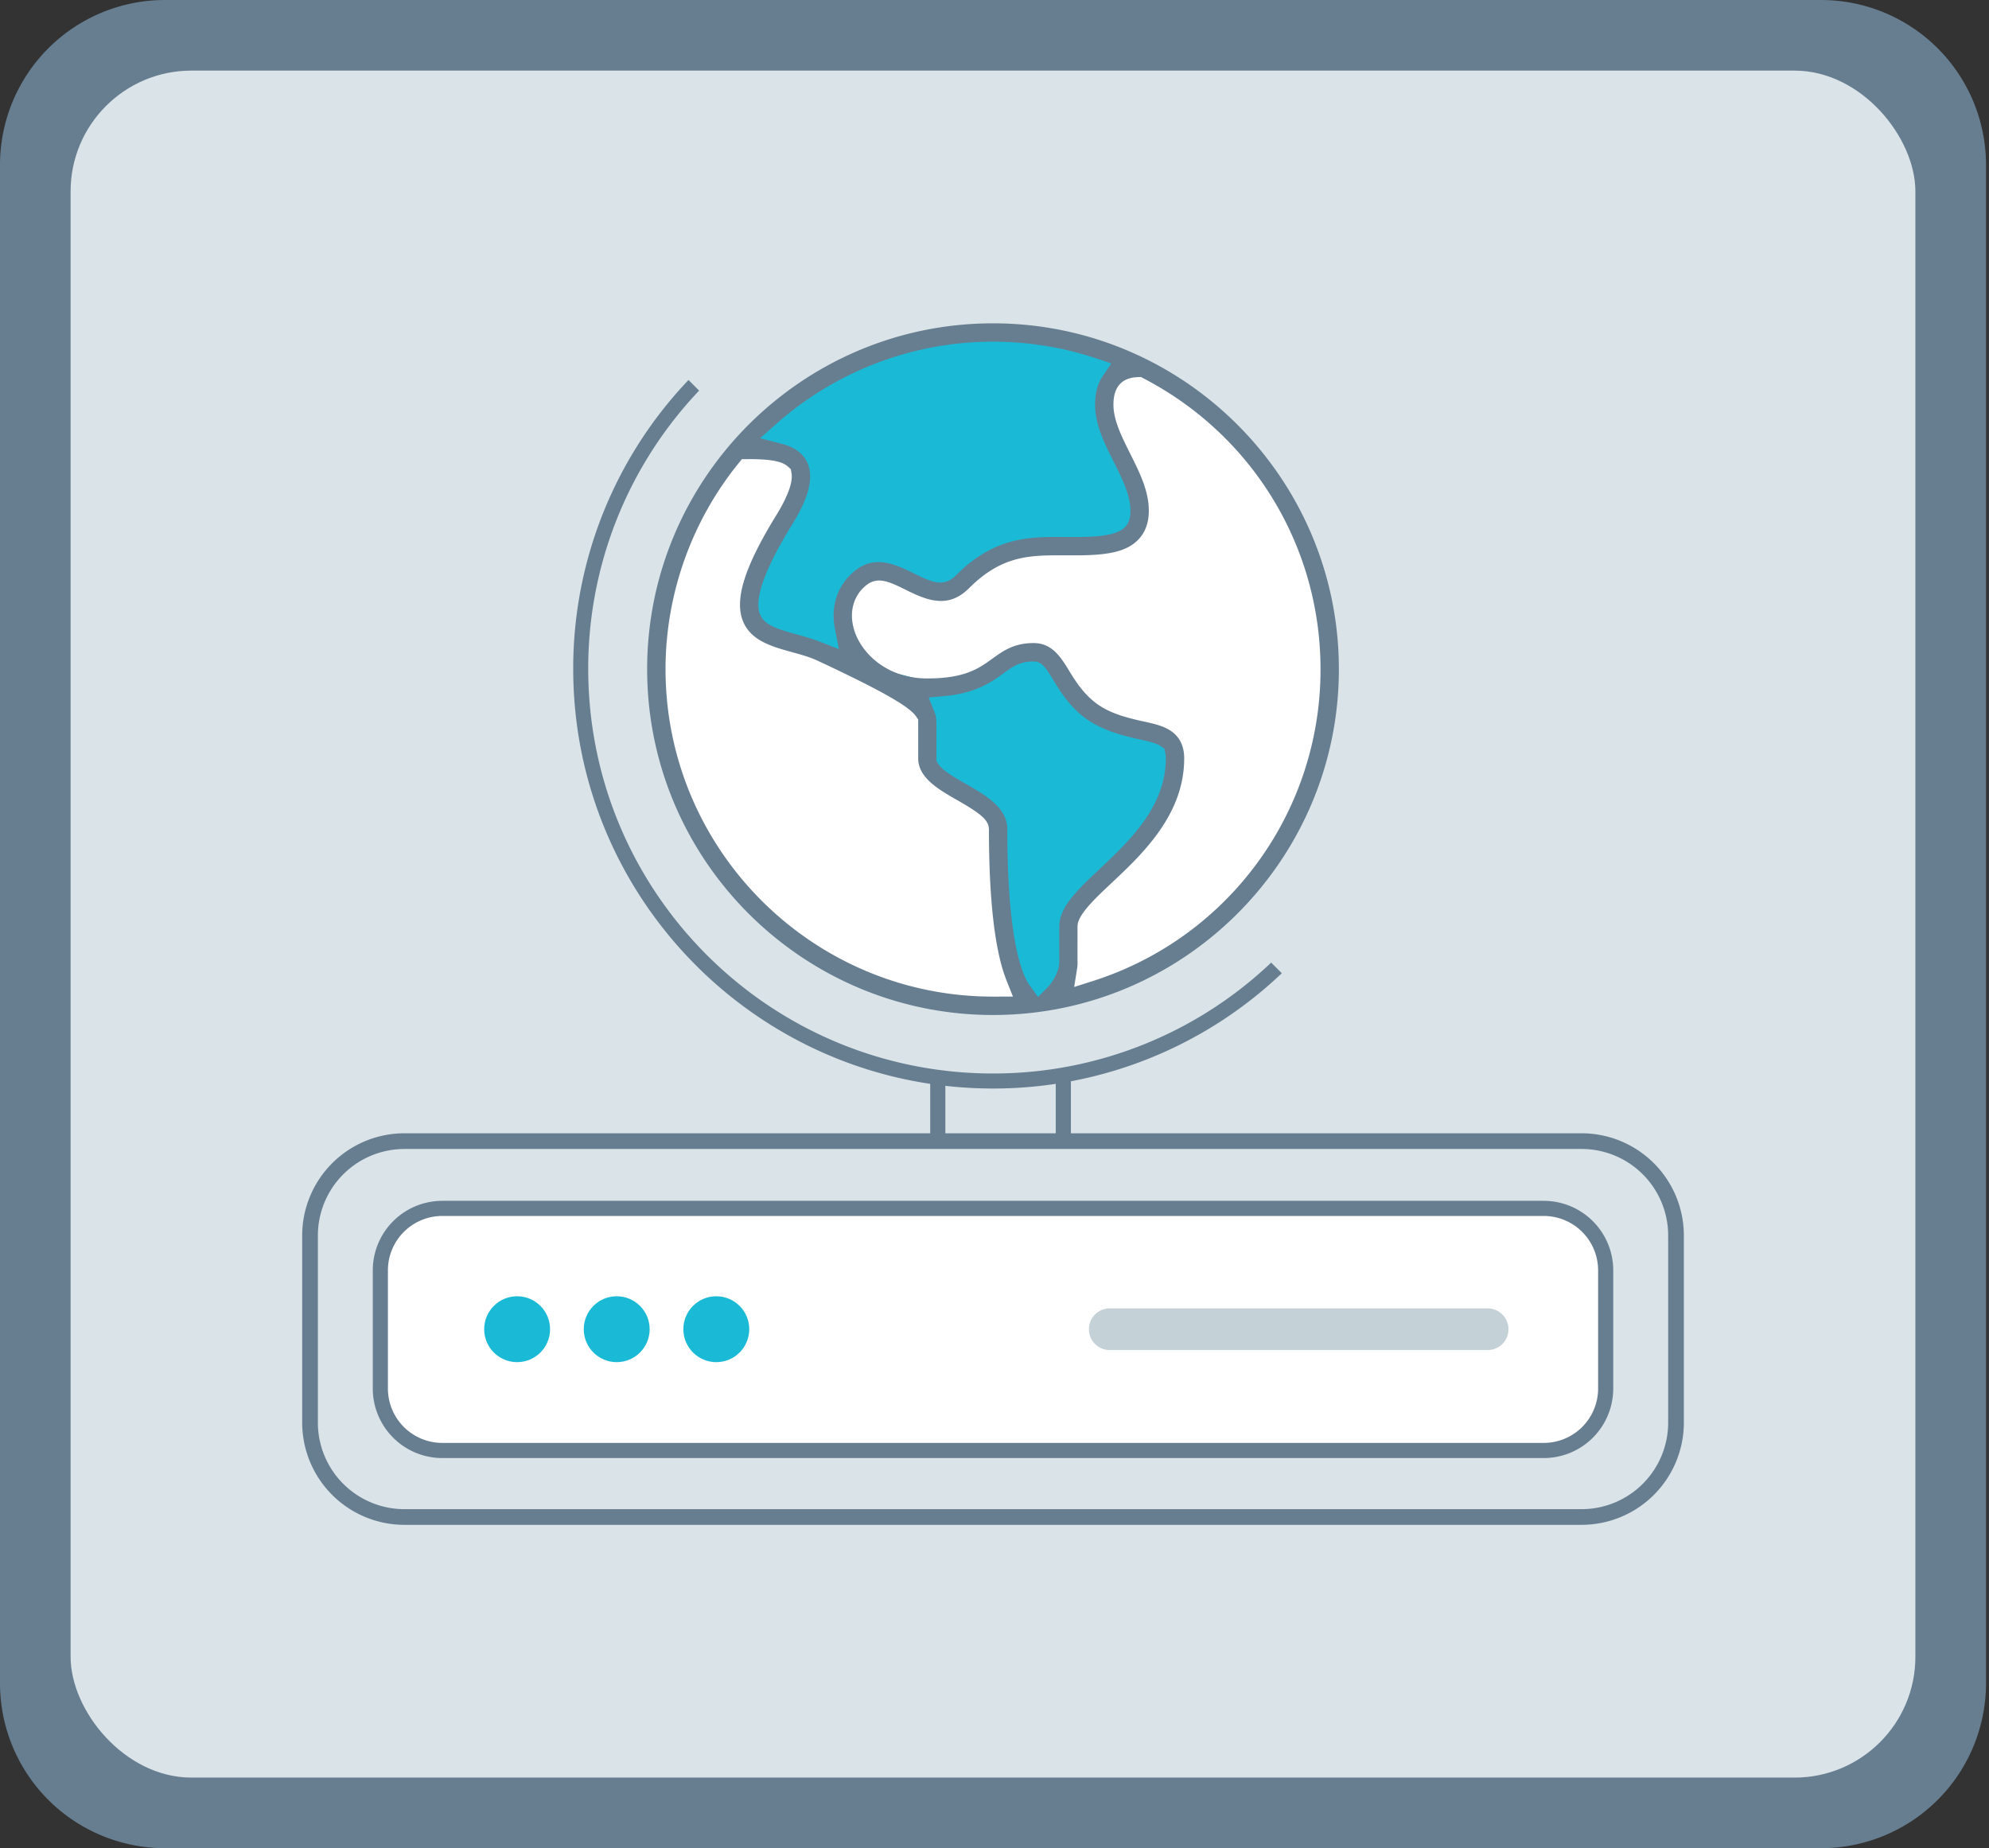
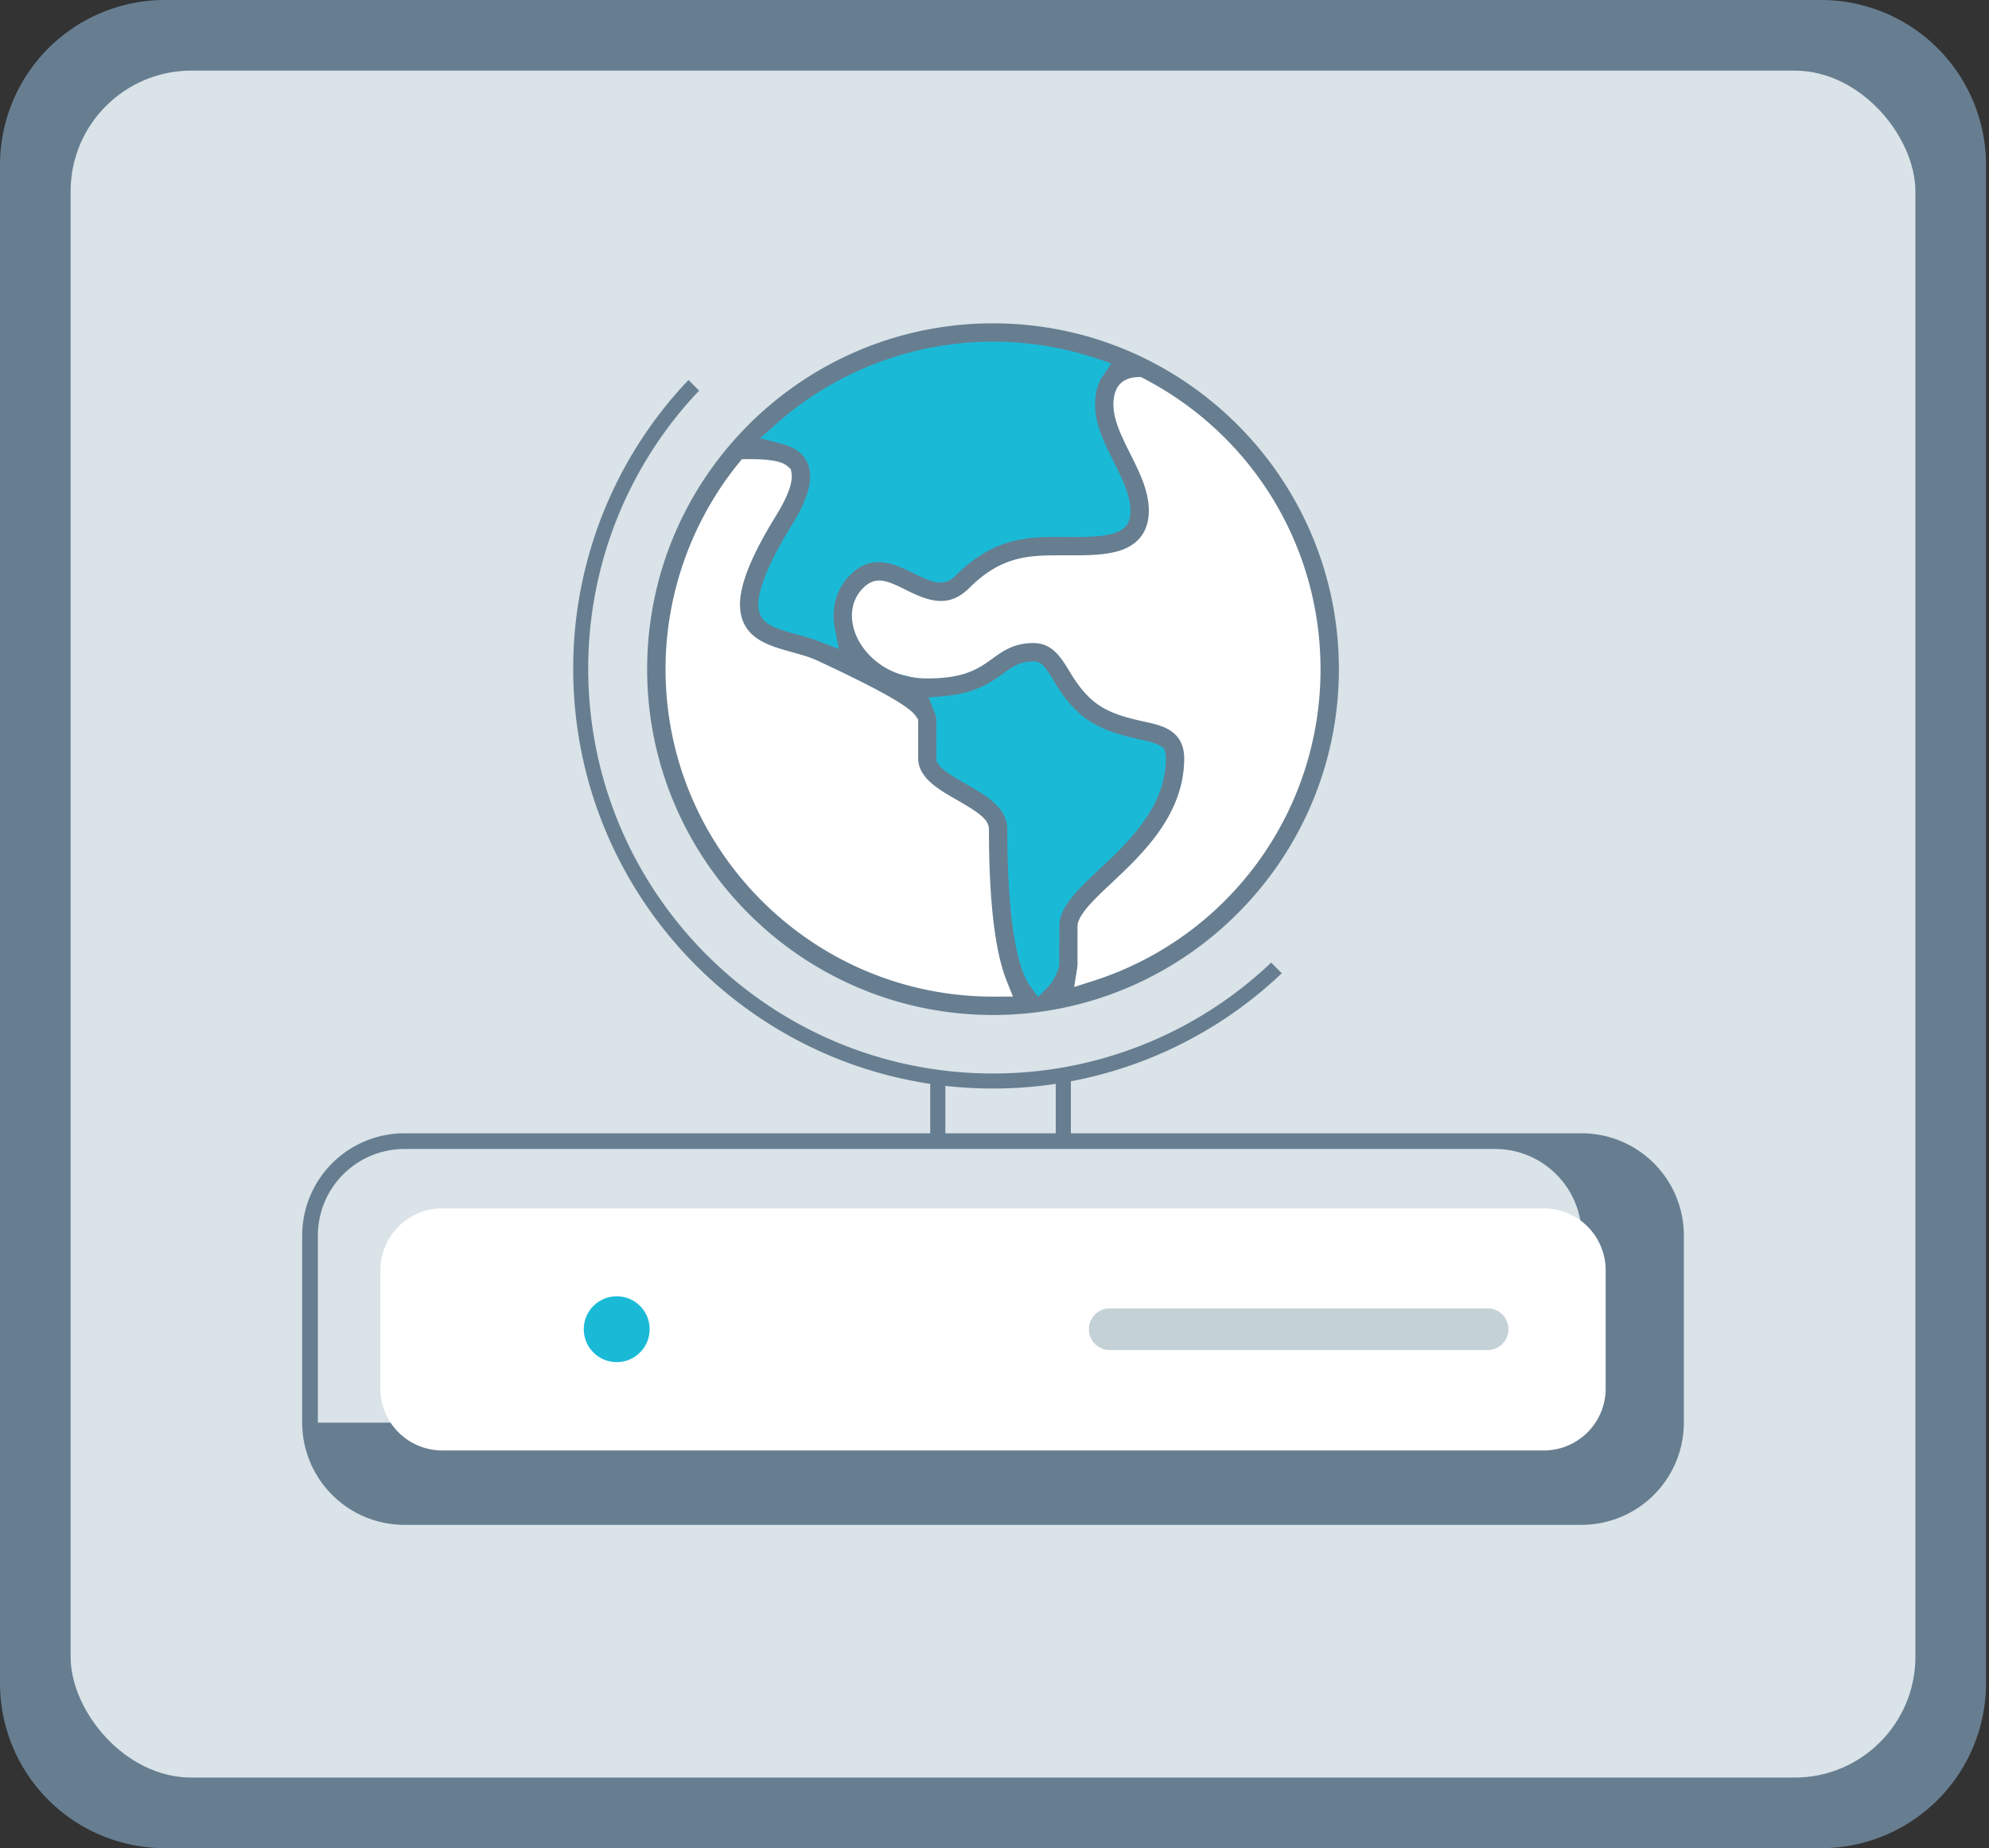
<svg xmlns="http://www.w3.org/2000/svg" width="99" height="92" fill="none">
  <rect width="100%" height="100%" fill="#333333" stroke="none" />
  <path d="M0 8.211A8.211 8.211 0 0 1 8.211 0h82.43a8.21 8.21 0 0 1 8.21 8.21v75.58A8.211 8.211 0 0 1 90.64 92H8.211A8.211 8.211 0 0 1 0 83.789V8.21z" fill="#677e91" />
  <rect x="3.514" y="3.515" width="91.822" height="84.971" rx="6.013" fill="#d9e3e8" />
  <rect x="15.43" y="56.805" width="67.99" height="18.71" rx="4.697" fill="#d9e3e8" />
-   <path fill-rule="evenodd" clip-rule="evenodd" d="M78.725 75.905H20.128a5.093 5.093 0 0 1-5.087-5.087V61.5a5.093 5.093 0 0 1 5.087-5.087h58.597a5.093 5.093 0 0 1 5.087 5.087v9.317a5.093 5.093 0 0 1-5.087 5.087zm-58.597-18.71a4.31 4.31 0 0 0-4.306 4.306v9.317a4.31 4.31 0 0 0 4.306 4.306h58.597a4.311 4.311 0 0 0 4.306-4.306V61.5a4.311 4.311 0 0 0-4.306-4.306H20.128z" fill="#677e91" />
+   <path fill-rule="evenodd" clip-rule="evenodd" d="M78.725 75.905H20.128a5.093 5.093 0 0 1-5.087-5.087V61.5a5.093 5.093 0 0 1 5.087-5.087h58.597a5.093 5.093 0 0 1 5.087 5.087v9.317a5.093 5.093 0 0 1-5.087 5.087zm-58.597-18.71a4.31 4.31 0 0 0-4.306 4.306v9.317h58.597a4.311 4.311 0 0 0 4.306-4.306V61.5a4.311 4.311 0 0 0-4.306-4.306H20.128z" fill="#677e91" />
  <path d="M18.932 63.234a3.081 3.081 0 0 1 3.08-3.082H76.84a3.081 3.081 0 0 1 3.08 3.082v5.887a3.081 3.081 0 0 1-3.08 3.081H22.013a3.081 3.081 0 0 1-3.081-3.08v-5.888z" fill="#fff" />
-   <path fill-rule="evenodd" clip-rule="evenodd" d="M76.839 72.58H22.013a3.462 3.462 0 0 1-3.458-3.458v-5.889a3.461 3.461 0 0 1 3.458-3.457h54.826a3.461 3.461 0 0 1 3.458 3.457v5.889a3.462 3.462 0 0 1-3.458 3.458zM22.013 60.529a2.708 2.708 0 0 0-2.705 2.704v5.889a2.708 2.708 0 0 0 2.705 2.704h54.826a2.708 2.708 0 0 0 2.705-2.704v-5.889a2.708 2.708 0 0 0-2.705-2.704H22.013z" fill="#677e91" />
-   <circle cx="25.739" cy="66.166" r="1.64" fill="#1abad7" />
  <circle cx="30.696" cy="66.166" r="1.64" fill="#1abad7" />
-   <circle cx="35.653" cy="66.166" r="1.64" fill="#1abad7" />
  <path d="M54.2 66.166c0-.573.464-1.037 1.037-1.037h18.807a1.037 1.037 0 0 1 0 2.075H55.237a1.037 1.037 0 0 1-1.038-1.038z" fill="#c4d1d6" />
  <path d="M52.549 53.76h.753v2.935h-.753zm-6.249 0h.754v2.935H46.3z" fill="#677e91" />
  <circle cx="49.426" cy="33.291" r="16.739" fill="#fff" />
  <path d="M36.873 22.309s2.554-.14 2.727.547c.173.687.217 1.747-.173 2.548-.389.8-2.922 3.96-2.272 4.935.649.974 3.354 2.25 4.133 2.424.78.173 3.052 1.186 3.052 1.186s1.602 1.108 1.688 1.606c.087.498-.197 2.099.194 2.683.391.585 2.36 1.645 2.815 2.078.454.433.606 2.1.692 3.874.087 1.775.823 5.346 1.212 5.563.39.216 1.234.497 1.515 0 .282-.498.563-3.01.671-3.463.108-.455.65-1.818 1.191-2.165.541-.346 2.272-2.015 2.813-2.847.541-.832 1.667-3.386 1.277-3.97-.389-.585-1.71-.795-2.511-1.144-.8-.35-1.709-.696-1.99-1.085-.282-.39-1.169-2.143-1.624-2.381-.454-.238-1.407-.411-2.164.13-.758.54-1.191.779-2.035.93-.844.152-.954.469-1.862.19a25.97 25.97 0 0 0-1.947-.493s-.8-.321-1.212-.528c-.411-.208-.995-1.268-.974-1.896.022-.627.282-2.316.844-2.424.563-.108 2.294.325 2.88.54.583.218 1.19.434 2.141-.215.953-.65 1.494-1.667 3.442-1.71 1.948-.043 3.29.195 4.112-.13.822-.324 1.623-1.078 1.04-2.433-.586-1.354-1.992-3.216-1.733-4.298.26-1.082 1.04-1.688 1.126-1.97.086-.281-.606-.843-.606-.843s-3.636-1.407-6.86-.996c-3.226.41-7.555 1.58-8.853 2.922-1.299 1.342-2.749 2.835-2.749 2.835z" fill="#1abad7" />
  <path fill-rule="evenodd" clip-rule="evenodd" d="M49.426 16.095c-9.492 0-17.215 7.723-17.215 17.215s7.723 17.215 17.215 17.215 17.215-7.723 17.215-17.215-7.723-17.215-17.215-17.215zM38.66 21.083a16.268 16.268 0 0 1 15.922-3.237l.732.245-.433.639c-.249.368-.375.843-.375 1.414 0 .987.45 1.888.926 2.84.43.86.834 1.669.834 2.442 0 .6-.228.92-.787 1.107-.619.206-1.592.202-2.371.197l-.181-.001c-1.677-.01-3.424-.012-5.331 1.896-.617.618-1.177.382-2.113-.086-1.125-.562-2.14-.945-3.169.086-.68.678-.957 1.64-.763 2.642l.202 1.042-.989-.384c-.33-.128-.715-.236-1.088-.34-.91-.253-1.63-.453-1.849-1.01-.298-.752.237-2.248 1.59-4.445.57-.924 1.262-2.265.701-3.23-.229-.393-.627-.66-1.217-.811l-1.07-.276.829-.73zM49.426 49.61c-8.988 0-16.3-7.313-16.3-16.301 0-3.712 1.287-7.347 3.624-10.236l.174-.215.277-.002c1.385-.013 1.802.177 2.01.364l.152.136.034.202c.052.309-.038.922-.76 2.092-1.574 2.558-2.087 4.18-1.661 5.26.388.986 1.448 1.278 2.472 1.56.446.124.867.24 1.234.413l.138.064c3.79 1.77 4.544 2.37 4.782 2.724l.1.148v1.932c0 .967 1.025 1.553 1.929 2.07 1.128.645 1.482.939 1.575 1.309l.017.143c0 3.538.295 6.072.875 7.533l.32.802-.992.002zm3.299-1.73c.012.43-.324 1.006-.571 1.256l-.487.492-.405-.561c-.42-.583-1.124-2.37-1.124-7.794 0-1.072-1.09-1.694-2.051-2.244-.795-.455-1.215-.728-1.39-1.01l-.088-.141V35.99c0-.205-.03-.382-.093-.54l-.293-.728.783-.072c1.573-.145 2.325-.688 2.928-1.124.482-.35.83-.6 1.507-.6l.186.015.094.046c.225.11.386.332.726.9 1.059 1.77 2.006 2.422 4.222 2.908.595.13.894.21 1.087.339l.198.132.05.232c.015.074.023.159.023.253 0 2.406-1.831 4.129-3.302 5.514-1.074 1.01-2 1.882-2 2.838-.001.168-.003 1.66 0 1.777zm1.646.962-.906.289.15-.94a1.82 1.82 0 0 0 .017-.336c-.002-.141 0-1.525 0-1.728l.007-.112c.033-.217.183-.485.459-.82.32-.386.773-.813 1.254-1.264 1.515-1.427 3.59-3.38 3.59-6.18 0-.626-.235-1.094-.7-1.391-.373-.24-.837-.341-1.375-.458-1.826-.4-2.649-.835-3.635-2.484-.477-.797-.912-1.407-1.791-1.407-.973 0-1.516.393-2.042.772-.672.487-1.366.989-3.24.989-1.961 0-3.14-1.164-3.553-2.161-.363-.881-.231-1.756.355-2.341.617-.616 1.177-.383 2.113.086 1.124.562 2.139.944 3.169-.086 1.638-1.638 3.047-1.63 4.681-1.627h.155c.908.006 1.935.007 2.689-.244.925-.308 1.413-.99 1.413-1.974 0-.988-.451-1.89-.928-2.844-.43-.861-.833-1.668-.833-2.438 0-.877.407-1.34 1.209-1.371l.155-.006.139.072c5.43 2.824 8.804 8.369 8.804 14.47a16.256 16.256 0 0 1-11.356 15.534z" fill="#677e91" />
  <path d="M63.271 47.917a20.07 20.07 0 0 1-13.846 5.52c-11.127 0-20.147-9.02-20.147-20.147a20.07 20.07 0 0 1 5.52-13.846l-.529-.529a20.817 20.817 0 0 0-5.738 14.375c0 11.54 9.354 20.895 20.894 20.895A20.818 20.818 0 0 0 63.8 48.446l-.529-.529z" fill="#677e91" />
</svg>